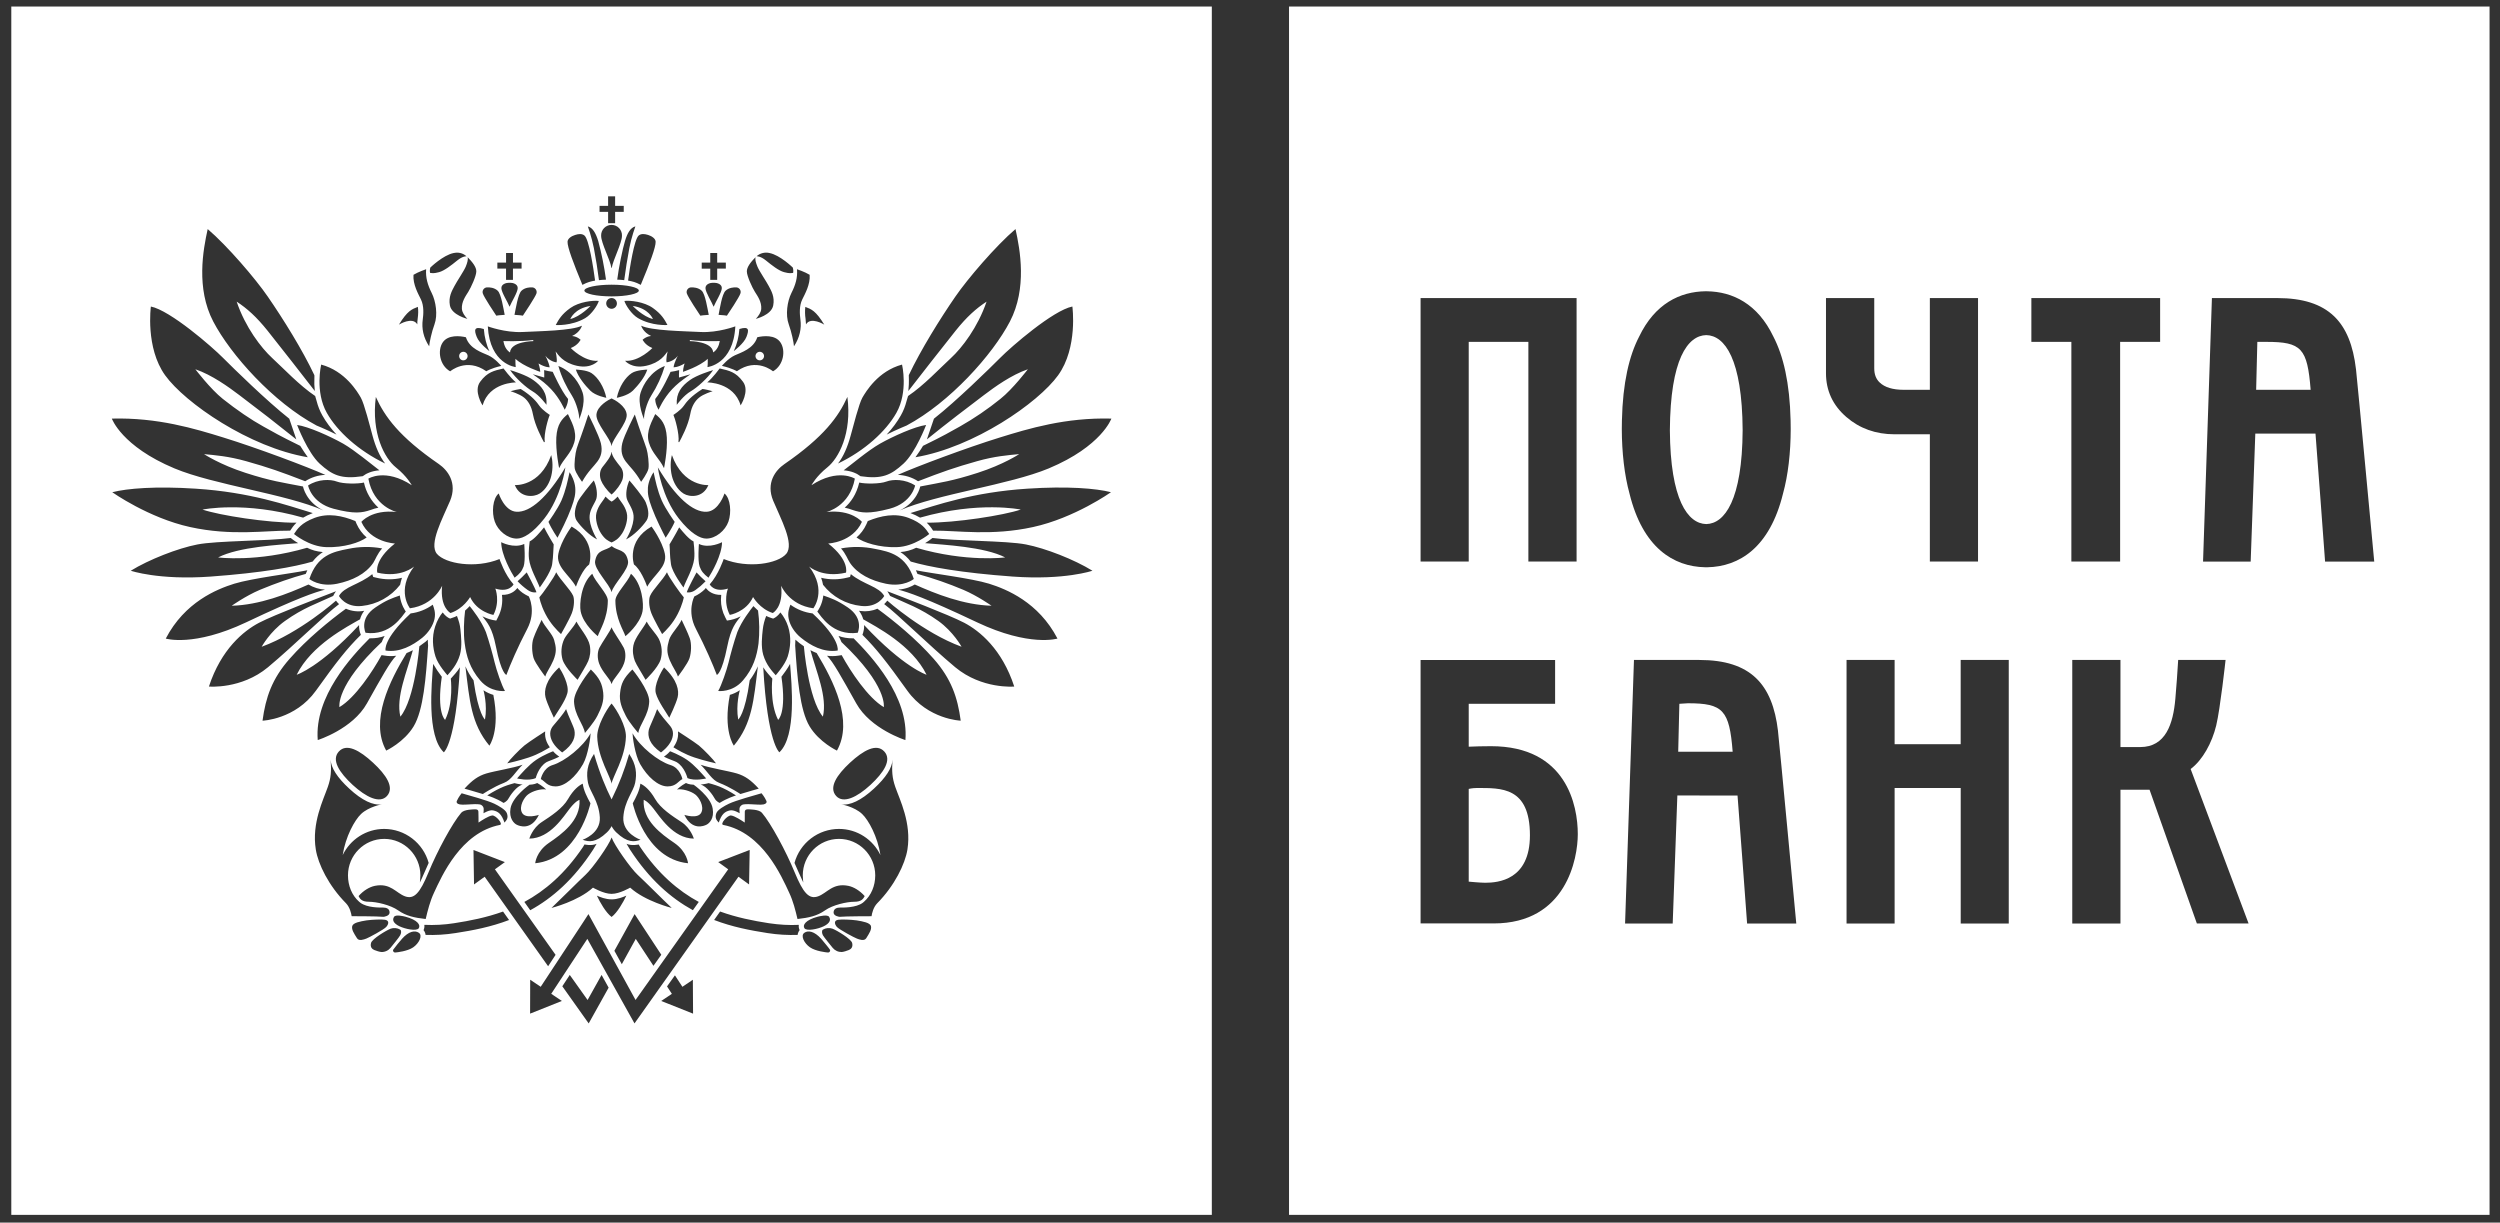
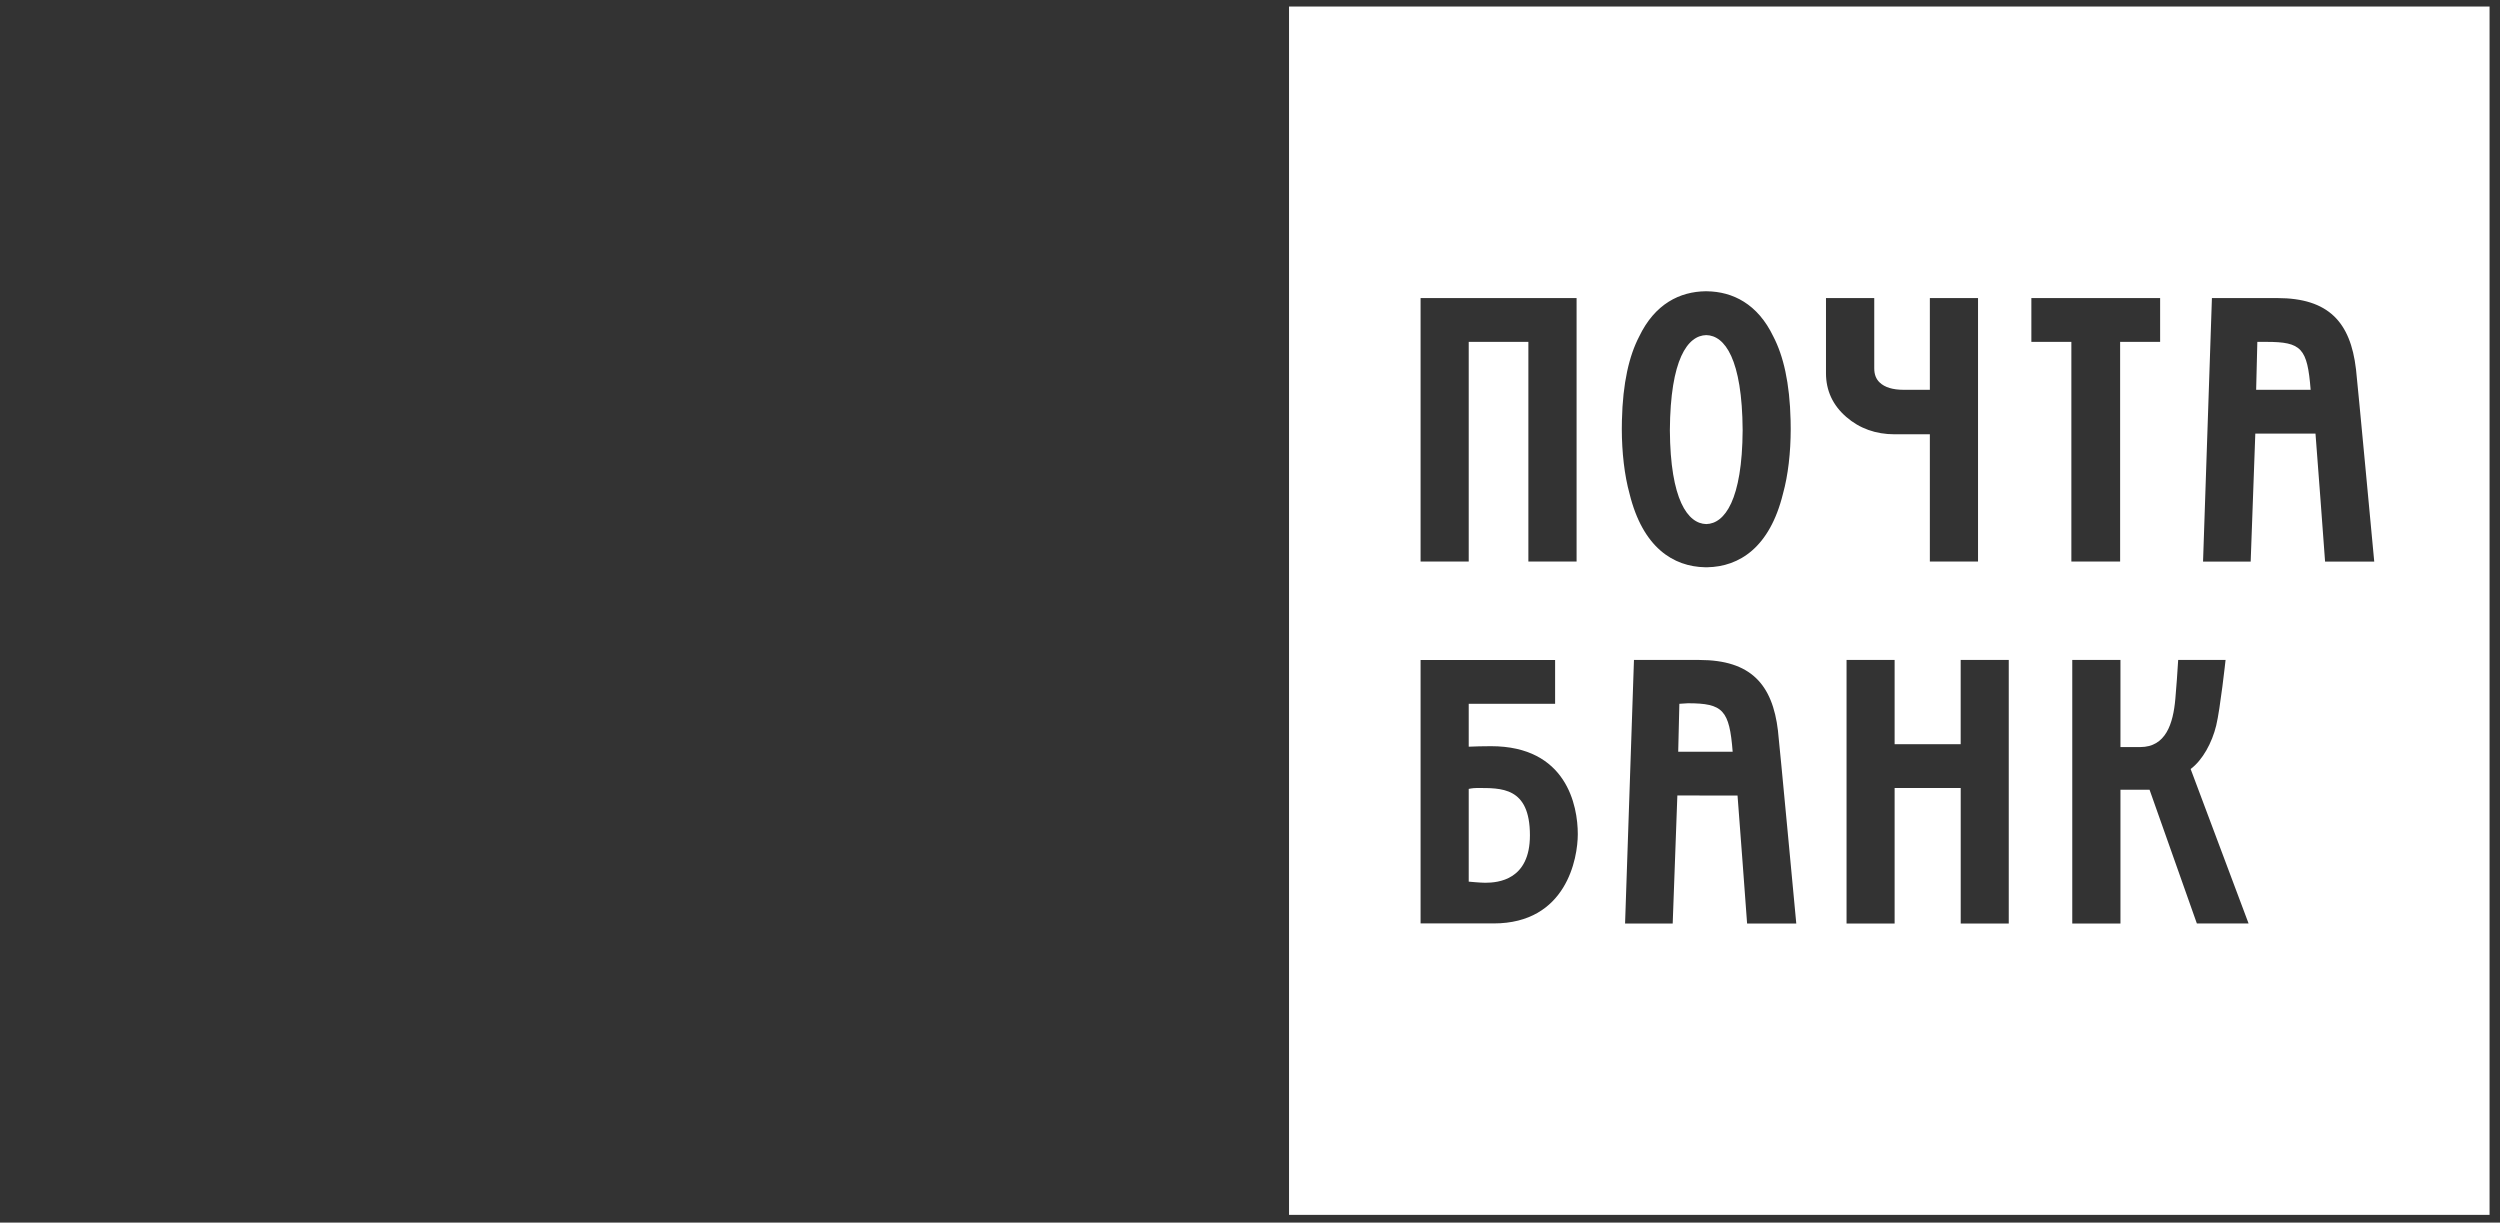
<svg xmlns="http://www.w3.org/2000/svg" width="137" height="67" viewBox="0 0 137 67" fill="none">
  <rect x="0" y="0" width="137" height="67" fill="#333333" stroke="none" />
-   <path fill-rule="evenodd" clip-rule="evenodd" d="M0.619 66.573H66.408V0.357H0.619V66.573ZM20.596 21.752C21.082 22.831 21.877 23.938 24.052 25.433C24.534 25.768 25.071 26.463 24.666 27.442C24.253 28.419 23.488 29.808 23.943 30.351C24.404 30.891 26.043 31.174 27.374 30.636C27.374 30.636 27.653 31.482 28.143 32.024C28.143 32.024 27.912 32.491 27.145 32.255C27.145 32.255 27.424 32.95 27.039 33.698C27.039 33.698 26.146 33.544 25.763 32.718C25.763 32.718 25.402 33.361 24.687 33.593C24.687 33.593 24.099 33.288 24.229 32.098C24.229 32.098 23.792 33.157 22.465 33.334C22.465 33.334 21.695 32.358 22.692 31.045C22.692 31.045 21.976 31.689 20.676 31.38C20.676 31.38 20.468 30.711 21.643 29.784C21.643 29.784 20.313 29.732 19.803 28.599C19.803 28.599 20.365 27.903 21.745 28.059C21.745 28.059 20.468 27.774 20.186 26.23C20.186 26.23 21.106 25.638 22.565 26.59C22.565 26.59 22.306 26.102 21.695 25.614C21.082 25.122 20.338 23.759 20.596 21.752ZM25.95 37.281C25.77 37.045 25.62 36.787 25.504 36.514C25.733 38.387 25.813 39.649 26.818 40.862C26.818 40.862 27.424 40.051 27.035 38.08C26.842 38.024 26.66 37.938 26.494 37.825C26.494 37.825 26.722 38.626 26.577 39.43C26.577 39.43 26.218 39.167 25.95 37.281ZM24.211 37.087C24.037 36.863 23.879 36.627 23.738 36.381C23.655 37.469 23.369 40.33 24.322 41.227C24.322 41.227 24.976 40.746 25.203 36.57C25.066 36.804 24.824 37.053 24.704 37.189C24.704 37.189 24.864 38.514 24.392 39.449C24.392 39.449 23.92 39.088 24.211 37.087ZM21.94 39.274C22.738 38.309 22.98 35.417 22.98 35.417C23.092 35.341 23.201 35.261 23.316 35.17C23.356 35.132 23.403 35.096 23.445 35.054C23.445 35.158 23.449 35.269 23.46 35.378C23.344 37.119 23.208 38.911 22.668 39.804C22.139 40.68 21.164 41.133 21.164 41.133C20.255 39.501 21.354 37.311 22.28 35.788C22.392 35.745 22.507 35.691 22.625 35.631C22.302 36.803 21.684 38.198 21.94 39.273V39.274ZM19.677 34.254C19.671 34.438 19.704 34.62 19.775 34.79C19.01 35.544 18.445 36.266 17.313 37.848C16.18 39.43 14.386 39.494 14.386 39.494C14.56 38.212 14.905 37.199 15.867 36.107C16.826 35.015 18.054 34.016 18.956 33.357C19.271 33.496 19.622 33.536 19.96 33.471C19.853 33.61 19.774 33.769 19.729 33.938C19.044 34.332 17.062 35.344 16.258 36.977C16.258 36.977 17.513 36.578 19.677 34.254ZM18.257 32.659L18.33 32.523C18.359 32.478 18.381 32.438 18.412 32.4C17.673 32.687 15.047 33.685 14.198 34.127C13.348 34.573 12.117 35.578 11.449 37.623C11.449 37.623 13.221 37.782 14.684 36.566C16.148 35.343 17.853 33.645 18.581 33.106C18.518 33.048 18.462 32.985 18.412 32.916C18.412 32.916 16.431 34.679 14.339 35.443C14.339 35.443 14.785 34.623 15.614 34.031C16.621 33.311 17.375 33.069 18.257 32.659ZM16.753 31.451C16.782 31.38 16.811 31.313 16.842 31.251C15.974 31.427 13.81 31.689 12.84 31.986C11.873 32.288 10.123 32.998 9.084 34.994C9.084 34.994 10.609 35.466 13.485 34.106C16.361 32.742 17.264 32.458 17.812 32.312C17.491 32.293 17.18 32.197 16.904 32.031C15.757 32.547 14.223 33.154 12.699 33.195C12.699 33.195 13.448 32.661 14.239 32.324C15.094 31.967 16.036 31.638 16.753 31.451ZM16.827 30.017C17.108 30.15 17.324 30.216 17.692 30.254C17.491 30.386 17.302 30.551 17.132 30.774C16.118 31.069 14.388 31.389 11.536 31.597C8.688 31.801 7.166 31.276 7.166 31.276C8.159 30.665 9.744 30.044 10.815 29.837C11.887 29.627 14.699 29.651 15.932 29.482C15.946 29.496 16.095 29.618 16.339 29.765C15.301 29.859 13.091 29.962 11.953 30.547C11.953 30.547 14.055 30.827 16.827 30.017ZM16.612 28.367C16.757 28.282 16.929 28.196 17.142 28.117C15.698 27.678 13.718 26.974 10.734 26.78C8.547 26.635 6.97 26.762 6.152 26.974C6.152 26.974 8.146 28.386 10.42 28.883C12.699 29.383 14.548 29.068 15.9 29.08C15.987 28.946 16.09 28.794 16.248 28.644C14.666 28.654 12.037 28.242 11.097 27.925C11.097 27.925 13.39 27.445 16.612 28.367ZM16.605 26.659C16.612 26.701 16.782 27.519 17.725 27.972C15.698 27.079 11.707 26.566 9.56 25.668C6.66 24.454 6.129 22.939 6.129 22.939C8.64 22.873 10.669 23.489 12.234 23.973C14.065 24.537 16.854 25.586 17.83 26.024C17.436 26.038 17.055 26.158 16.725 26.372C15.363 25.846 14.728 25.622 13.492 25.274C12.513 24.999 11.792 24.945 11.181 24.886C11.181 24.886 12.041 25.457 13.456 25.913C14.859 26.365 15.466 26.439 16.604 26.659H16.605ZM16.452 24.433C16.533 24.577 16.773 24.922 16.868 25.058C13.663 24.518 10.139 22.079 9.05 20.567C7.96 19.053 8.268 16.798 8.268 16.798C9.325 17.01 11.622 19.004 12.217 19.606C12.813 20.203 14.608 21.964 15.852 22.945L16.239 24.08C15.213 23.258 14.174 22.45 13.123 21.658C12.516 21.198 11.609 20.544 10.705 20.235C10.705 20.235 11.537 21.325 12.208 21.858C12.983 22.474 13.771 23.008 14.418 23.365C14.993 23.684 15.288 23.864 16.452 24.433ZM25.488 33.459C25.577 33.382 25.66 33.3 25.739 33.214C25.888 33.4 26.384 34.022 26.629 34.642C26.811 35.171 27.009 35.892 27.107 36.304C27.205 36.714 27.494 37.573 27.673 37.867C27.673 37.867 26.891 37.965 26.314 37.285C25.746 36.619 25.555 35.948 25.466 35.261C25.391 34.722 25.419 33.974 25.488 33.461V33.459ZM24.259 33.562C24.404 33.757 24.543 33.837 24.556 33.846L24.664 33.9L24.771 33.862C24.871 33.832 24.958 33.796 25.042 33.754C25.157 34.072 25.204 34.225 25.231 34.494C25.266 34.853 25.335 35.42 25.204 35.881C25.042 36.444 24.704 36.789 24.52 37.004C24.52 37.004 24.009 36.438 23.863 35.973C23.712 35.484 23.657 34.916 23.846 34.333C23.948 34.017 24.111 33.728 24.259 33.562ZM22.5 33.616C22.939 33.562 23.358 33.398 23.715 33.137C23.782 33.322 23.885 33.571 23.81 33.924C23.73 34.277 23.487 34.667 23.14 34.95C22.61 35.372 21.908 35.771 21.129 35.65C21.129 35.65 20.951 35.06 22.5 33.617V33.616ZM21.908 32.633C21.974 33.157 22.222 33.486 22.238 33.512C22.058 33.731 21.401 34.863 20.033 34.676C20.033 34.676 19.66 33.902 20.573 33.288C21.189 32.871 21.485 32.785 21.908 32.633ZM22.029 31.663C21.562 31.776 21.075 31.773 20.609 31.655L20.451 31.617L20.401 31.463C19.698 32.04 18.861 32.138 18.575 32.661C18.575 32.661 18.926 33.312 19.839 33.206C20.247 33.163 20.642 33.039 21.001 32.84C21.359 32.641 21.674 32.371 21.926 32.047C21.945 31.956 21.986 31.782 22.027 31.664L22.029 31.663ZM20.451 30.851C20.578 30.657 20.667 30.357 20.942 30.053C20.327 29.94 19.696 29.948 19.084 30.078C18.243 30.235 17.384 30.435 16.954 31.727C16.954 31.727 17.492 32.189 18.475 31.989C19.31 31.815 20.034 31.456 20.451 30.851ZM20.091 29.453C19.858 29.25 19.671 28.998 19.544 28.716L19.476 28.555C18.746 28.256 17.986 28.103 17.238 28.38C16.494 28.663 16.299 28.983 16.111 29.264C16.111 29.264 16.937 29.959 17.884 29.983C18.832 30.015 19.709 29.737 20.091 29.454V29.453ZM20.312 27.945C20.437 27.897 20.578 27.852 20.736 27.82C20.335 27.455 20.058 26.974 19.944 26.444C19.605 26.523 18.81 26.523 18.459 26.39C18.108 26.255 17.419 26.248 16.883 26.605C16.883 26.605 17.061 27.554 18.275 27.878C19.423 28.181 19.845 28.103 20.312 27.945ZM19.875 26.096L20.034 25.992C20.057 25.978 20.328 25.81 20.792 25.773C20.401 25.481 19.466 24.693 18.81 24.314C18.087 23.908 16.89 23.37 16.282 23.289C16.282 23.289 16.854 24.795 17.515 25.406C18.208 26.038 18.691 26.271 19.874 26.096H19.875ZM21.106 25.401C20.811 25.021 20.582 24.495 20.414 23.874C20.276 23.37 19.961 22.117 19.774 21.793C19.588 21.467 18.915 20.333 17.6 19.979C17.6 19.979 17.25 21.461 17.912 22.629C18.481 23.639 19.651 24.703 21.106 25.401ZM28.401 32.281C28.563 32.448 28.688 32.538 28.982 32.686C28.982 32.686 29.401 33.492 28.892 34.466C28.382 35.439 27.955 36.43 27.751 36.985C27.751 36.985 27.477 36.943 27.174 35.42C26.969 34.388 26.709 34.129 26.437 33.775C26.734 33.925 26.973 33.969 26.993 33.974L27.196 34.008L27.288 33.827C27.485 33.45 27.561 33.021 27.507 32.599C27.981 32.611 28.232 32.371 28.33 32.25C28.337 32.236 28.346 32.23 28.35 32.218L28.401 32.281ZM17.23 20.598C17.224 20.753 17.222 20.909 17.225 21.064L17.252 21.428C16.474 20.43 15.547 19.229 14.661 18.12C14.052 17.361 13.538 16.901 12.969 16.53C13.445 17.937 14.31 19.06 14.918 19.622C15.525 20.18 16.412 21.125 17.271 21.701L17.354 21.987C17.421 22.248 17.523 22.517 17.667 22.769C17.866 23.125 18.13 23.476 18.442 23.815C18.192 23.69 17.906 23.555 17.616 23.432L17.35 23.32C14.982 22.057 12.638 19.44 11.686 17.619C10.733 15.798 11.132 13.684 11.382 12.553C12.456 13.47 14.002 15.274 14.676 16.257C15.507 17.46 16.571 19.166 17.226 20.556L17.23 20.598ZM50.419 28.366C50.251 28.267 50.075 28.183 49.892 28.116C51.333 27.677 53.316 26.973 56.298 26.779C58.486 26.634 60.066 26.761 60.882 26.973C60.882 26.973 58.891 28.385 56.612 28.882C54.335 29.382 52.486 29.067 51.134 29.079C51.036 28.92 50.918 28.774 50.785 28.643C52.368 28.653 54.999 28.241 55.938 27.924C55.938 27.924 53.644 27.444 50.42 28.366H50.419ZM50.428 26.659C50.42 26.7 50.25 27.518 49.307 27.971C51.334 27.078 55.328 26.565 57.472 25.668C60.374 24.453 60.904 22.939 60.904 22.939C58.393 22.872 56.364 23.488 54.8 23.972C52.969 24.536 50.179 25.585 49.201 26.023C49.57 26.037 49.968 26.145 50.309 26.372C51.671 25.845 52.305 25.622 53.544 25.273C54.519 24.998 55.24 24.944 55.852 24.885C55.852 24.885 54.994 25.457 53.577 25.912C52.172 26.364 51.566 26.439 50.428 26.659ZM50.581 24.432C50.503 24.576 50.261 24.921 50.166 25.057C53.37 24.517 56.895 22.078 57.984 20.566C59.077 19.053 58.766 16.797 58.766 16.797C57.707 17.009 55.411 19.003 54.816 19.605C54.221 20.202 52.426 21.963 51.18 22.944L50.793 24.079C51.858 23.215 53.122 22.255 53.912 21.657C54.517 21.198 55.425 20.544 56.327 20.235C56.327 20.235 55.497 21.324 54.825 21.857C54.131 22.419 53.392 22.923 52.615 23.364C52.042 23.683 51.747 23.863 50.581 24.432ZM49.803 20.598C49.807 20.742 49.811 20.898 49.804 21.064L49.777 21.428C50.554 20.43 51.485 19.229 52.371 18.12C52.979 17.361 53.495 16.901 54.064 16.53C53.582 17.937 52.722 19.06 52.111 19.622C51.504 20.18 50.623 21.125 49.762 21.701L49.677 21.987C49.61 22.248 49.509 22.517 49.364 22.769C49.163 23.125 48.903 23.476 48.589 23.815C48.839 23.69 49.124 23.555 49.414 23.432L49.68 23.32C52.048 22.057 54.395 19.44 55.344 17.619C56.293 15.798 55.902 13.684 55.649 12.553C54.574 13.47 53.027 15.274 52.352 16.257C51.523 17.46 50.461 19.166 49.803 20.556V20.598ZM20.252 34.981C19.276 35.963 17.221 38.165 17.412 40.555C17.412 40.555 19.325 39.954 20.109 38.543C20.898 37.136 21.384 36.252 21.713 35.935C21.501 35.962 21.289 35.962 21.082 35.927L20.91 35.901C20.425 36.79 19.464 38.242 18.6 38.75C18.6 38.75 18.378 37.572 20.921 35.184C20.955 35.087 21.008 34.973 21.079 34.85C20.847 34.936 20.581 34.984 20.284 34.98L20.252 34.981ZM46.437 21.751C45.951 22.831 45.153 23.938 42.986 25.432C42.498 25.767 41.963 26.462 42.371 27.441C42.778 28.419 43.548 29.807 43.085 30.351C42.628 30.891 40.99 31.173 39.658 30.635C39.658 30.635 39.379 31.481 38.893 32.023C38.893 32.023 39.121 32.49 39.891 32.255C39.891 32.255 39.61 32.95 39.992 33.697C39.992 33.697 40.888 33.544 41.268 32.718C41.268 32.718 41.628 33.361 42.346 33.593C42.346 33.593 42.937 33.287 42.806 32.097C42.806 32.097 43.239 33.156 44.572 33.334C44.572 33.334 45.34 32.357 44.339 31.045C44.339 31.045 45.056 31.689 46.361 31.38C46.361 31.38 46.565 30.71 45.386 29.784C45.386 29.784 46.72 29.731 47.233 28.598C47.233 28.598 46.668 27.902 45.288 28.058C45.288 28.058 46.565 27.773 46.846 26.229C46.846 26.229 45.926 25.637 44.469 26.589C44.469 26.589 44.724 26.102 45.336 25.613C45.951 25.122 46.695 23.758 46.437 21.751ZM41.084 37.28C41.261 37.042 41.411 36.785 41.532 36.513C41.303 38.386 41.219 39.648 40.215 40.861C40.215 40.861 39.61 40.05 39.997 38.079C40.169 38.03 40.357 37.949 40.542 37.825C40.542 37.825 40.311 38.625 40.453 39.43C40.453 39.43 40.821 39.166 41.084 37.28ZM42.823 37.086C42.944 36.933 43.177 36.61 43.296 36.38C43.379 37.469 43.663 40.329 42.71 41.226C42.71 41.226 42.057 40.745 41.826 36.569C41.966 36.803 42.208 37.052 42.324 37.188C42.324 37.188 42.168 38.513 42.64 39.449C42.64 39.449 43.113 39.087 42.823 37.086ZM45.095 39.273C44.292 38.308 44.052 35.416 44.052 35.416C43.889 35.307 43.733 35.185 43.588 35.053C43.588 35.157 43.584 35.268 43.575 35.377C43.687 37.118 43.829 38.911 44.365 39.803C44.895 40.68 45.865 41.133 45.865 41.133C46.779 39.5 45.676 37.31 44.754 35.787C44.637 35.742 44.522 35.689 44.411 35.63C44.733 36.802 45.349 38.197 45.095 39.272V39.273ZM47.353 34.253C47.362 34.439 47.325 34.594 47.301 34.67C47.289 34.71 47.275 34.75 47.261 34.789C48.02 35.544 48.589 36.266 49.72 37.847C50.853 39.43 52.647 39.493 52.647 39.493C52.476 38.211 52.129 37.199 51.168 36.106C50.208 35.014 48.983 34.016 48.079 33.356C47.791 33.483 47.474 33.526 47.162 33.483C47.132 33.482 47.102 33.477 47.073 33.47C47.192 33.631 47.265 33.79 47.305 33.938C47.988 34.331 49.976 35.344 50.776 36.977C50.776 36.977 49.52 36.577 47.353 34.253ZM48.778 32.658L48.702 32.522C48.679 32.48 48.653 32.439 48.624 32.4C49.361 32.686 51.988 33.684 52.836 34.126C53.686 34.572 54.913 35.577 55.581 37.623C55.581 37.623 53.812 37.781 52.347 36.565C50.886 35.343 49.178 33.644 48.453 33.105C48.526 33.037 48.581 32.971 48.623 32.915C48.623 32.915 50.603 34.678 52.694 35.442C52.694 35.442 52.247 34.623 51.423 34.03C50.412 33.31 49.66 33.068 48.778 32.658ZM50.277 31.45C50.252 31.382 50.223 31.315 50.191 31.25C51.058 31.426 53.226 31.689 54.195 31.985C55.159 32.287 56.911 32.998 57.949 34.993C57.949 34.993 56.426 35.465 53.546 34.105C50.669 32.741 49.772 32.458 49.222 32.311C49.658 32.279 49.968 32.131 50.13 32.03C51.277 32.546 52.813 33.153 54.335 33.194C54.335 33.194 53.582 32.661 52.795 32.324C51.975 31.978 51.135 31.686 50.277 31.45ZM50.208 30.017C49.937 30.15 49.643 30.23 49.342 30.253C49.543 30.385 49.734 30.55 49.906 30.773C50.919 31.068 52.643 31.388 55.497 31.596C58.347 31.8 59.866 31.276 59.866 31.276C58.874 30.664 57.293 30.044 56.221 29.836C55.148 29.626 52.334 29.651 51.1 29.481C50.972 29.585 50.837 29.68 50.695 29.765C51.734 29.858 53.942 29.961 55.083 30.546C55.083 30.546 52.979 30.826 50.208 30.017ZM41.541 33.459C41.453 33.38 41.368 33.298 41.286 33.214C41.141 33.4 40.647 34.022 40.404 34.642C40.219 35.171 40.022 35.892 39.926 36.304C39.825 36.714 39.533 37.573 39.356 37.867C39.356 37.867 40.138 37.965 40.716 37.285C41.285 36.619 41.475 35.948 41.567 35.261C41.629 34.662 41.62 34.057 41.541 33.461V33.459ZM42.768 33.562C42.624 33.757 42.487 33.837 42.472 33.846L42.369 33.9L42.256 33.862C42.164 33.834 42.074 33.797 41.988 33.754C41.892 33.991 41.829 34.24 41.8 34.494C41.761 34.853 41.693 35.42 41.824 35.881C41.989 36.444 42.322 36.789 42.509 37.004C42.509 37.004 43.02 36.438 43.168 35.973C43.318 35.484 43.373 34.916 43.188 34.333C43.097 34.052 42.955 33.791 42.768 33.562ZM44.532 33.616C44.092 33.562 43.673 33.397 43.315 33.137C43.25 33.322 43.145 33.571 43.224 33.924C43.298 34.277 43.542 34.667 43.895 34.95C44.418 35.372 45.123 35.771 45.903 35.65C45.903 35.65 46.082 35.06 44.532 33.617V33.616ZM45.119 32.633C45.057 33.157 44.808 33.486 44.788 33.512C44.97 33.731 45.626 34.863 47.002 34.676C47.002 34.676 47.369 33.902 46.46 33.288C45.837 32.871 45.545 32.785 45.119 32.633ZM44.999 31.663C45.467 31.776 45.956 31.773 46.423 31.655L46.582 31.617L46.626 31.463C47.332 32.04 48.168 32.138 48.456 32.661C48.456 32.661 48.104 33.312 47.192 33.206C46.784 33.163 46.389 33.039 46.029 32.84C45.67 32.641 45.355 32.371 45.103 32.047C45.079 31.917 45.044 31.789 44.999 31.664V31.663ZM46.582 30.851C46.451 30.657 46.358 30.357 46.088 30.053C46.703 29.94 47.334 29.948 47.946 30.078C48.787 30.235 49.646 30.435 50.077 31.727C50.077 31.727 49.534 32.189 48.552 31.989C47.721 31.815 46.996 31.456 46.582 30.851ZM46.938 29.453C47.15 29.267 47.344 29.029 47.485 28.716L47.554 28.555C48.286 28.256 49.047 28.103 49.788 28.38C50.536 28.663 50.73 28.983 50.922 29.264C50.922 29.264 50.096 29.959 49.145 29.983C48.197 30.015 47.319 29.737 46.938 29.454V29.453ZM46.718 27.945C46.579 27.892 46.436 27.85 46.29 27.82C46.615 27.534 46.933 27.096 47.087 26.444C47.427 26.523 48.222 26.523 48.573 26.39C48.923 26.255 49.611 26.248 50.149 26.605C50.149 26.605 49.973 27.554 48.754 27.878C47.604 28.181 47.183 28.103 46.718 27.945ZM47.154 26.096L46.996 25.992C46.974 25.978 46.701 25.81 46.233 25.773C46.629 25.481 47.558 24.693 48.222 24.314C48.943 23.908 50.138 23.37 50.751 23.289C50.751 23.289 50.178 24.795 49.513 25.406C48.823 26.038 48.34 26.271 47.154 26.096ZM45.923 25.401C46.218 25.021 46.447 24.495 46.615 23.874C46.756 23.37 47.071 22.117 47.258 21.793C47.447 21.467 48.117 20.333 49.432 19.979C49.432 19.979 49.783 21.461 49.12 22.629C48.548 23.639 47.381 24.703 45.923 25.401ZM38.633 32.281C38.464 32.45 38.266 32.587 38.048 32.686C38.048 32.686 37.627 33.492 38.138 34.466C38.644 35.439 39.073 36.43 39.281 36.985C39.281 36.985 39.553 36.943 39.855 35.42C40.062 34.388 40.322 34.129 40.591 33.775C40.295 33.925 40.059 33.969 40.038 33.974L39.836 34.008L39.742 33.827C39.586 33.528 39.505 33.195 39.508 32.858C39.508 32.766 39.513 32.679 39.523 32.6C39.05 32.611 38.797 32.371 38.703 32.25C38.692 32.236 38.684 32.23 38.679 32.218L38.633 32.281ZM46.78 34.982C47.754 35.964 49.811 38.166 49.616 40.556C49.616 40.556 47.705 39.955 46.922 38.544C46.133 37.137 45.65 36.253 45.318 35.936C45.528 35.963 45.74 35.963 45.949 35.928L46.124 35.902C46.607 36.791 47.568 38.243 48.433 38.751C48.433 38.751 48.652 37.573 46.112 35.185C46.068 35.07 46.014 34.958 45.952 34.851C46.183 34.937 46.45 34.985 46.745 34.981L46.78 34.982ZM32.024 15.923C32.024 15.747 32.693 15.601 33.516 15.601C34.342 15.601 35.008 15.747 35.008 15.923C35.008 16.098 34.34 16.242 33.516 16.242C32.692 16.242 32.024 16.097 32.024 15.923ZM33.807 16.627C33.807 16.666 33.8 16.704 33.785 16.739C33.771 16.775 33.75 16.808 33.723 16.835C33.696 16.862 33.663 16.884 33.628 16.899C33.592 16.914 33.554 16.922 33.516 16.922C33.438 16.922 33.363 16.89 33.307 16.835C33.252 16.78 33.221 16.705 33.22 16.627C33.22 16.464 33.354 16.333 33.516 16.333C33.679 16.333 33.806 16.464 33.806 16.627H33.807ZM31.915 15.61C31.422 14.42 31.089 13.539 31.101 13.245C31.11 13.069 31.32 12.936 31.52 12.875C31.715 12.812 31.891 12.8 32.023 12.902C32.282 13.102 32.52 14.71 32.611 15.377C32.361 15.425 32.209 15.457 31.916 15.61H31.915ZM32.824 15.353C32.948 15.336 33.078 15.33 33.209 15.325C33.112 14.61 32.97 13.901 32.782 13.204C32.652 12.784 32.488 12.482 32.213 12.406C32.213 12.406 32.425 12.991 32.544 13.595C32.66 14.2 32.748 14.777 32.823 15.353H32.824ZM31.252 17.484C31.799 17.355 32.361 16.766 32.361 16.766C31.476 16.894 31.252 17.484 31.252 17.484ZM32.073 17.432C31.308 17.878 30.454 17.811 30.454 17.811C30.62 17.506 30.775 17.223 31.252 16.881C31.73 16.537 32.509 16.451 32.815 16.493C32.747 16.722 32.435 17.216 32.073 17.431V17.432ZM29.222 18.694V18.633C28.472 18.729 27.588 18.69 27.588 18.69C27.633 18.97 27.749 19.183 27.947 19.314C27.995 18.7 29.222 18.694 29.222 18.694ZM26.732 17.885C26.732 17.885 27.681 18.239 28.632 18.194C29.578 18.145 31.328 18.126 31.891 17.848C31.891 17.848 31.8 18.207 31.348 18.414C31.348 18.414 31.586 18.414 31.817 18.619C31.817 18.619 31.682 18.915 31.278 19.073C31.278 19.073 32.001 19.827 32.777 19.773C32.777 19.773 32.42 20.22 31.627 20.048C30.835 19.876 30.581 19.43 30.447 19.258C30.447 19.258 30.549 19.685 30.5 19.857C30.5 19.857 30.152 19.836 29.881 19.492C29.881 19.492 30.078 19.836 30.12 20.126C30.12 20.126 29.901 20.151 29.509 19.918C29.509 19.918 29.591 20.133 29.606 20.378C29.606 20.378 28.69 20.084 28.246 19.664C28.246 19.664 28.24 19.954 28.262 20.117C28.262 20.117 26.842 19.972 26.732 17.885ZM26.514 18.03C26.548 18.482 26.663 18.927 26.82 19.243C26.82 19.243 26.261 18.821 26.125 18.462C25.986 18.105 25.952 17.858 26.512 18.03H26.514ZM25.39 19.747C25.452 19.747 25.512 19.722 25.555 19.678C25.599 19.634 25.624 19.574 25.624 19.512C25.624 19.45 25.599 19.39 25.555 19.346C25.512 19.302 25.452 19.278 25.39 19.278C25.359 19.278 25.329 19.285 25.301 19.297C25.273 19.309 25.248 19.326 25.227 19.348C25.206 19.37 25.189 19.396 25.178 19.424C25.167 19.453 25.162 19.483 25.162 19.513C25.162 19.644 25.265 19.748 25.39 19.748V19.747ZM26.76 19.472C27.134 19.644 27.468 20.051 27.468 20.051C26.901 20.182 26.65 20.345 26.65 20.345C25.563 19.575 24.669 20.349 24.669 20.349C24.081 20.017 23.968 19.198 24.261 18.765C24.555 18.329 25.218 18.407 25.532 18.482C25.731 19.116 26.423 19.319 26.759 19.472H26.76ZM27.592 20.192C27.592 20.192 27.986 20.723 28.276 20.956C28.276 20.956 26.814 20.943 26.445 22.216C26.445 22.216 25.94 21.435 26.309 20.927C26.708 20.381 27.073 20.314 27.592 20.192ZM29.194 20.508C29.194 20.508 29.666 20.647 29.824 20.689C29.824 20.689 29.829 20.414 29.82 20.281C29.962 20.316 30.138 20.362 30.29 20.377C30.29 20.377 30.76 21.435 31.129 21.862C31.129 21.862 31.15 22.096 30.945 22.453C30.945 22.453 30.677 21.828 30.198 21.326C29.928 21.045 29.755 20.901 29.194 20.508ZM27.953 20.281C28.106 20.323 28.86 20.56 29.222 20.826C29.68 21.154 29.995 21.532 29.945 22.184C29.945 22.184 29.577 21.667 29.169 21.435C28.847 21.249 28.262 20.735 27.953 20.281ZM27.964 15.495C28.102 15.495 28.371 15.561 28.371 15.786C28.371 16.015 28.024 16.559 27.929 16.801H27.92C27.828 16.559 27.475 16.015 27.475 15.786C27.475 15.562 27.748 15.496 27.887 15.496H27.963L27.964 15.495ZM27.657 17.253C27.592 16.936 27.467 16.113 27.274 15.932C27.09 15.757 26.817 15.74 26.683 15.748C26.644 15.751 26.607 15.762 26.573 15.782C26.54 15.801 26.511 15.828 26.489 15.86C26.468 15.892 26.454 15.929 26.448 15.967C26.443 16.006 26.446 16.045 26.458 16.081C26.512 16.271 27.117 17.183 27.196 17.298C27.337 17.273 27.31 17.282 27.657 17.253ZM28.194 17.253C28.261 16.936 28.384 16.113 28.578 15.932C28.761 15.757 29.035 15.74 29.169 15.748C29.208 15.751 29.246 15.762 29.279 15.781C29.313 15.801 29.342 15.828 29.364 15.86C29.386 15.892 29.4 15.928 29.406 15.967C29.412 16.005 29.409 16.044 29.398 16.081C29.338 16.271 28.734 17.183 28.654 17.298C28.515 17.273 28.542 17.282 28.194 17.253ZM28.583 14.389H28.111V13.865H27.732V14.39H27.255V14.72H27.731V15.335H28.11V14.721H28.583V14.389ZM22.868 17.776C22.868 17.672 22.872 17.571 22.888 17.472C22.924 17.215 22.927 16.998 22.899 16.816C22.559 16.948 22.33 17.03 21.861 17.79C21.861 17.79 22.608 17.328 22.868 17.776ZM23.519 18.978C23.529 18.79 23.653 18.193 23.809 17.777C23.999 17.258 23.887 16.511 23.657 16.056C23.436 15.618 23.316 15.208 23.352 14.753C23.352 14.753 22.915 14.902 22.659 15.059C22.619 15.586 22.924 16.113 23.069 16.412C23.241 16.766 23.205 17.227 23.167 17.51C23.1 17.99 23.198 18.499 23.519 18.978ZM23.568 14.954C23.548 14.857 23.553 14.757 23.582 14.662C23.582 14.662 24.279 13.981 24.863 13.865C25.232 13.787 25.457 13.953 25.569 14.044C25.569 14.044 25.365 14.021 25.052 14.278C24.74 14.531 24.351 14.837 24.061 14.914C23.77 14.992 23.709 14.97 23.568 14.954ZM25.627 14.095C25.886 14.358 26.109 14.637 26.102 14.878C26.099 15.128 25.81 15.757 25.66 15.995C25.509 16.233 25.287 16.547 25.311 16.927C25.326 17.117 25.456 17.311 25.612 17.473C25.612 17.473 24.761 17.27 24.655 16.741C24.566 16.267 24.766 15.938 24.904 15.675C25.03 15.428 25.422 14.854 25.522 14.615C25.611 14.397 25.66 14.217 25.627 14.096V14.095ZM30.599 20.055C30.766 20.663 31.056 21.232 31.342 21.678C31.599 22.088 31.762 22.749 31.738 22.973C31.738 22.973 32.122 22.119 31.928 21.517C31.772 21.048 31.36 20.348 30.599 20.055ZM31.556 20.254C31.556 20.254 32.141 20.266 32.414 20.446C32.764 20.678 33.097 21.189 33.227 21.799C33.227 21.799 32.636 21.695 32.346 21.404C32.053 21.11 31.694 20.672 31.556 20.254ZM28.535 21.316C28.424 21.325 28.123 21.394 27.977 21.439C27.977 21.439 28.474 21.585 28.723 21.792C28.936 21.968 29.119 22.239 29.203 22.696C29.324 23.336 29.696 24.024 29.808 24.231L29.853 24.223C29.786 23.782 30.056 22.869 30.13 22.737C30.13 22.737 29.734 22.489 29.552 22.23C29.418 22.04 29.186 21.723 28.537 21.317L28.535 21.316ZM31.122 22.69C31.266 23.024 31.652 23.62 31.472 24.241C31.293 24.861 30.888 25.128 30.64 25.656C30.64 25.656 30.446 24.704 30.486 23.971C30.531 23.238 30.797 22.955 31.122 22.69ZM32.243 22.714C32.243 22.714 32.823 23.847 32.928 24.29C33.029 24.73 32.935 25.023 32.736 25.292C32.543 25.557 32.207 25.845 31.898 26.404C31.898 26.404 31.54 25.927 31.497 25.678C31.456 25.43 31.523 24.835 31.601 24.587C31.677 24.334 31.983 23.532 32.243 22.714ZM32.54 26.329C32.414 26.469 31.736 27.289 31.645 27.528C31.553 27.765 31.396 28.219 31.605 28.535C31.817 28.85 32.302 29.349 32.721 29.561C32.721 29.561 32.263 28.843 32.312 28.252C32.339 27.874 32.63 27.538 32.686 27.307C32.742 27.079 32.706 26.69 32.54 26.329ZM31.212 25.877C31.317 26.022 31.497 26.376 31.523 26.72C31.549 27.058 31.493 27.33 31.309 27.827C31.079 28.454 30.717 29.152 30.55 29.468C30.55 29.468 30.232 29.008 30.055 28.598C30.055 28.598 30.553 27.911 30.767 27.426C31.012 26.855 31.113 26.327 31.212 25.877ZM30.983 25.613C30.983 25.613 30.766 27.225 29.824 28.422C29.186 29.232 28.668 29.515 28.323 29.515C27.807 29.515 27.285 29.08 27.113 28.582C26.937 28.088 26.995 27.316 27.33 27.042C27.33 27.042 27.638 28.01 28.302 28.044C29.053 28.088 30.016 27.241 30.983 25.611M30.208 24.939C30.286 25.227 30.312 25.669 30.208 26.086C30.13 26.404 29.939 26.816 29.57 27.049C29.252 27.25 28.496 27.297 28.213 26.582C28.213 26.582 29.585 26.686 30.208 24.939ZM32.454 31.44C32.641 31.925 33.311 32.538 33.309 32.917C33.298 33.918 32.861 34.532 32.758 34.862C32.758 34.862 31.96 34.226 31.819 33.496C31.746 33.121 31.83 31.995 32.455 31.44H32.454ZM31.561 32.149C31.652 31.888 31.948 31.178 32.286 30.933C32.286 30.933 32.72 29.647 31.324 28.854C31.324 28.854 30.749 29.62 30.599 30.341C30.446 31.067 31.205 31.499 31.561 32.149ZM29.814 28.899C29.591 29.175 29.272 29.551 29.026 29.669C29.026 29.669 28.942 30.243 28.988 30.626C29.063 31.193 29.421 31.771 29.578 32.194C29.578 32.194 30.188 31.392 30.258 30.921C30.328 30.447 30.319 30.06 30.342 29.832C30.342 29.832 30.002 29.277 29.814 28.899ZM28.201 31.658C28.029 31.39 27.473 30.419 27.465 29.711C27.465 29.711 28.152 30.079 28.729 29.808C28.729 29.808 28.803 30.73 28.695 31.041C28.601 31.293 28.483 31.444 28.201 31.658ZM28.362 31.854C28.474 31.754 28.748 31.5 28.864 31.367C28.864 31.367 29.32 32.209 29.398 32.455C29.398 32.455 29.169 32.516 28.917 32.332C28.717 32.191 28.531 32.03 28.362 31.852V31.854ZM30.478 31.359C30.424 31.571 29.685 32.605 29.557 32.732C29.557 32.732 29.612 33.105 29.888 33.644C30.16 34.179 30.541 34.558 30.744 34.748C30.744 34.748 31.203 33.947 31.338 33.598C31.488 33.194 31.471 32.798 31.408 32.649C31.252 32.3 30.716 31.796 30.478 31.359ZM31.589 34.061C31.752 34.393 32.244 34.938 32.321 35.37C32.382 35.707 32.329 35.984 32.236 36.222C32.143 36.45 31.85 36.906 31.652 37.253C31.652 37.253 30.977 36.611 30.83 36.155C30.721 35.777 30.754 35.372 30.921 35.017C31.082 34.711 31.435 34.379 31.589 34.062V34.061ZM29.68 33.969C29.853 34.355 30.272 34.736 30.367 35.072C30.478 35.471 30.515 35.721 30.324 36.185C30.154 36.589 29.949 36.827 29.881 37.075C29.881 37.075 29.334 36.36 29.241 36.063C29.151 35.767 29.121 35.278 29.235 34.97C29.344 34.655 29.544 34.253 29.681 33.969H29.68ZM32.378 36.687C32.378 36.687 31.433 37.834 31.456 38.442C31.485 39.197 31.984 39.703 32.053 40.167C32.053 40.167 32.546 39.605 32.736 39.226C32.948 38.802 33.108 38.442 33.056 37.96C32.996 37.477 32.871 37.17 32.378 36.687ZM30.64 36.575C30.79 36.794 31.209 37.544 31.091 37.987C30.973 38.436 30.508 39.063 30.351 39.331C30.351 39.331 29.979 38.561 29.893 38.207C29.811 37.858 29.888 37.281 30.64 36.575ZM33.524 14.681C33.589 14.25 34.084 13.324 34.084 12.921C34.088 12.844 34.075 12.767 34.048 12.695C34.021 12.622 33.98 12.556 33.926 12.501C33.873 12.445 33.809 12.4 33.738 12.37C33.667 12.34 33.59 12.324 33.513 12.324C33.436 12.324 33.36 12.34 33.289 12.37C33.218 12.4 33.154 12.445 33.1 12.501C33.047 12.556 33.006 12.622 32.978 12.695C32.951 12.767 32.939 12.844 32.942 12.921C32.942 13.324 33.444 14.25 33.505 14.681H33.524ZM35.114 15.61C35.612 14.419 35.941 13.538 35.929 13.245C35.921 13.068 35.71 12.935 35.515 12.874C35.314 12.812 35.137 12.799 35.007 12.901C34.751 13.101 34.507 14.709 34.419 15.376C34.673 15.424 34.824 15.457 35.114 15.61ZM34.207 15.352C34.082 15.335 33.953 15.329 33.824 15.324C33.902 14.685 34.121 13.621 34.251 13.203C34.378 12.783 34.541 12.481 34.819 12.405C34.819 12.405 34.604 12.99 34.488 13.594C34.378 14.177 34.284 14.763 34.207 15.352ZM34.673 16.765C34.673 16.765 35.23 17.354 35.781 17.483C35.781 17.483 35.555 16.892 34.673 16.765ZM34.216 16.492C34.524 16.45 35.302 16.536 35.781 16.88C36.259 17.222 36.413 17.505 36.577 17.81C36.577 17.81 35.722 17.877 34.959 17.431C34.598 17.215 34.286 16.721 34.216 16.492ZM39.083 19.312C39.283 19.182 39.395 18.969 39.445 18.688C39.445 18.688 38.558 18.728 37.804 18.632V18.693C37.804 18.693 39.036 18.7 39.083 19.312ZM38.77 20.116C38.792 19.952 38.784 19.663 38.784 19.663C38.339 20.083 37.426 20.377 37.426 20.377C37.439 20.132 37.517 19.917 37.517 19.917C37.13 20.15 36.912 20.125 36.912 20.125C36.952 19.835 37.151 19.491 37.151 19.491C37.001 19.69 36.777 19.822 36.529 19.856C36.481 19.684 36.585 19.257 36.585 19.257C36.45 19.429 36.198 19.875 35.402 20.047C34.608 20.22 34.255 19.772 34.255 19.772C35.028 19.826 35.75 19.072 35.75 19.072C35.349 18.915 35.214 18.618 35.214 18.618C35.448 18.413 35.684 18.413 35.684 18.413C35.23 18.206 35.137 17.848 35.137 17.848C35.705 18.125 37.451 18.145 38.402 18.194C39.351 18.239 40.296 17.884 40.296 17.884C40.189 19.971 38.769 20.116 38.769 20.116H38.77ZM40.519 18.029C40.491 18.449 40.386 18.86 40.211 19.242C40.211 19.242 40.772 18.82 40.906 18.461C41.042 18.104 41.077 17.857 40.518 18.029H40.519ZM41.87 19.512C41.87 19.45 41.845 19.391 41.801 19.347C41.757 19.303 41.697 19.278 41.635 19.278C41.573 19.278 41.514 19.303 41.47 19.347C41.426 19.39 41.401 19.45 41.401 19.512C41.401 19.575 41.426 19.634 41.47 19.678C41.514 19.722 41.573 19.747 41.635 19.747C41.698 19.747 41.757 19.722 41.801 19.678C41.845 19.634 41.87 19.575 41.87 19.512ZM41.499 18.481C41.814 18.405 42.476 18.329 42.768 18.763C43.065 19.197 42.949 20.016 42.361 20.348C42.361 20.348 41.465 19.573 40.381 20.344C40.381 20.344 40.127 20.181 39.561 20.05C39.561 20.05 39.895 19.643 40.272 19.471C40.605 19.318 41.301 19.114 41.499 18.481ZM39.439 20.191C39.439 20.191 39.046 20.722 38.756 20.955C38.756 20.955 40.217 20.942 40.586 22.215C40.586 22.215 41.092 21.434 40.72 20.926C40.324 20.38 39.959 20.312 39.439 20.191ZM37.839 20.509C37.839 20.509 37.367 20.648 37.209 20.689C37.209 20.689 37.201 20.415 37.217 20.282C37.074 20.317 36.899 20.363 36.746 20.378C36.746 20.378 36.273 21.436 35.907 21.862C35.907 21.862 35.884 22.097 36.09 22.454C36.09 22.454 36.356 21.829 36.833 21.327C37.105 21.046 37.277 20.901 37.839 20.509ZM39.079 20.282C38.931 20.323 38.175 20.561 37.809 20.827C37.353 21.155 37.04 21.533 37.088 22.185C37.088 22.185 37.458 21.668 37.864 21.436C38.189 21.25 38.773 20.736 39.079 20.282ZM39.069 15.495C38.931 15.495 38.66 15.562 38.66 15.787C38.66 16.015 39.011 16.56 39.103 16.802H39.112C39.205 16.56 39.556 16.015 39.556 15.787C39.556 15.563 39.286 15.496 39.146 15.496H39.069V15.495ZM39.378 17.254C39.442 16.937 39.564 16.114 39.761 15.933C39.945 15.758 40.218 15.741 40.354 15.749C40.393 15.751 40.431 15.762 40.464 15.782C40.498 15.801 40.526 15.828 40.548 15.861C40.569 15.893 40.583 15.93 40.587 15.968C40.592 16.007 40.588 16.046 40.575 16.082C40.522 16.272 39.916 17.184 39.834 17.299C39.695 17.274 39.723 17.283 39.378 17.254ZM38.84 17.254C38.773 16.937 38.65 16.114 38.455 15.933C38.27 15.758 37.996 15.741 37.861 15.749C37.823 15.752 37.785 15.764 37.752 15.783C37.719 15.803 37.691 15.83 37.669 15.862C37.648 15.894 37.634 15.93 37.629 15.969C37.623 16.007 37.627 16.046 37.639 16.082C37.694 16.272 38.297 17.184 38.379 17.299C38.52 17.274 38.49 17.283 38.84 17.254ZM38.454 14.389H38.922V13.866H39.302V14.39H39.776V14.721H39.302V15.336H38.922V14.722H38.454V14.389ZM32.855 11.283H33.324V10.759H33.709V11.283H34.181V11.611H33.709V12.23H33.324V11.611H32.855V11.283ZM44.169 17.777C44.165 17.675 44.157 17.574 44.145 17.473C44.111 17.256 44.107 17.035 44.132 16.817C44.474 16.948 44.702 17.031 45.171 17.791C45.171 17.791 44.426 17.329 44.169 17.777ZM43.51 18.978C43.499 18.79 43.378 18.193 43.225 17.777C43.033 17.258 43.142 16.511 43.37 16.056C43.593 15.618 43.716 15.208 43.675 14.754C43.675 14.754 44.116 14.902 44.369 15.059C44.412 15.586 44.108 16.113 43.963 16.412C43.789 16.766 43.824 17.227 43.863 17.51C43.93 17.99 43.827 18.499 43.51 18.978ZM43.464 14.954C43.48 14.857 43.474 14.757 43.445 14.662C43.445 14.662 42.753 13.981 42.167 13.865C42.044 13.836 41.914 13.837 41.791 13.868C41.668 13.899 41.554 13.959 41.459 14.044C41.459 14.044 41.666 14.021 41.978 14.278C42.289 14.531 42.675 14.837 42.969 14.914C43.261 14.992 43.326 14.97 43.464 14.954ZM41.402 14.095C41.143 14.358 40.922 14.637 40.927 14.879C40.931 15.129 41.219 15.757 41.37 15.995C41.522 16.233 41.743 16.547 41.716 16.927C41.703 17.117 41.571 17.311 41.42 17.473C41.42 17.473 42.27 17.27 42.372 16.741C42.465 16.267 42.267 15.938 42.128 15.675C42.001 15.428 41.607 14.854 41.509 14.615C41.42 14.397 41.37 14.217 41.402 14.096V14.095ZM36.432 20.055C36.262 20.629 36.011 21.175 35.688 21.679C35.429 22.088 35.266 22.749 35.296 22.973C35.296 22.973 34.908 22.119 35.106 21.517C35.256 21.048 35.667 20.348 36.432 20.055ZM35.471 20.255C35.471 20.255 34.891 20.266 34.618 20.447C34.266 20.679 33.929 21.189 33.801 21.799C33.801 21.799 34.393 21.695 34.685 21.404C34.978 21.11 35.335 20.672 35.471 20.255ZM38.494 21.316C38.608 21.325 38.905 21.394 39.052 21.439C39.052 21.439 38.553 21.585 38.308 21.792C38.096 21.968 37.908 22.239 37.826 22.696C37.708 23.336 37.331 24.024 37.22 24.231L37.179 24.223C37.245 23.782 36.972 22.869 36.903 22.737C36.903 22.737 37.298 22.489 37.477 22.23C37.608 22.04 37.845 21.723 38.494 21.317V21.316ZM35.907 22.69C35.766 23.024 35.378 23.62 35.556 24.241C35.738 24.862 36.143 25.128 36.388 25.656C36.388 25.656 36.586 24.704 36.542 23.971C36.498 23.238 36.236 22.955 35.906 22.69H35.907ZM33.521 24.427C33.549 24.062 34.385 23.188 34.343 22.714C34.299 22.238 33.673 21.905 33.518 21.835H33.51C33.357 21.905 32.73 22.238 32.685 22.714C32.641 23.188 33.48 24.062 33.505 24.427H33.521ZM34.787 22.714C34.787 22.714 34.206 23.847 34.1 24.29C33.999 24.73 34.094 25.023 34.292 25.292C34.488 25.557 34.82 25.845 35.133 26.404C35.133 26.404 35.489 25.927 35.535 25.678C35.577 25.43 35.507 24.835 35.429 24.587C35.353 24.334 35.044 23.532 34.787 22.714ZM33.521 27.095C33.785 26.865 34.021 26.522 34.097 26.319C34.17 26.118 34.189 25.823 34.012 25.594C33.801 25.325 33.538 25.02 33.521 24.773H33.508C33.488 25.02 33.227 25.325 33.014 25.595C32.838 25.823 32.857 26.117 32.934 26.32C33.007 26.522 33.245 26.865 33.51 27.095H33.521ZM34.491 26.329C34.618 26.469 35.296 27.289 35.387 27.528C35.479 27.766 35.634 28.219 35.424 28.535C35.212 28.85 34.731 29.349 34.307 29.561C34.307 29.561 34.764 28.843 34.719 28.252C34.689 27.874 34.397 27.538 34.343 27.307C34.29 27.079 34.327 26.69 34.491 26.329ZM35.817 25.877C35.712 26.022 35.532 26.376 35.505 26.72C35.482 27.058 35.537 27.33 35.722 27.827C35.954 28.454 36.312 29.152 36.478 29.468C36.478 29.468 36.797 29.008 36.973 28.598C36.973 28.598 36.477 27.911 36.263 27.426C36.017 26.855 35.917 26.327 35.817 25.877ZM36.049 25.613C36.049 25.613 36.263 27.225 37.205 28.422C37.843 29.232 38.363 29.515 38.705 29.515C39.222 29.515 39.743 29.08 39.919 28.582C40.09 28.088 40.037 27.316 39.702 27.042C39.702 27.042 39.392 28.01 38.728 28.045C37.98 28.088 37.014 27.241 36.049 25.612M36.821 24.939C36.743 25.227 36.719 25.669 36.821 26.087C36.9 26.405 37.093 26.817 37.462 27.05C37.781 27.251 38.53 27.298 38.818 26.583C38.818 26.583 37.445 26.687 36.821 24.939ZM33.515 29.727C33.709 29.633 33.872 29.563 34.099 29.221C34.27 28.953 34.436 28.454 34.344 28.099C34.226 27.66 33.993 27.485 33.85 27.212C33.735 27.321 33.664 27.406 33.522 27.487H33.515C33.371 27.406 33.299 27.32 33.18 27.212C33.035 27.486 32.805 27.66 32.686 28.099C32.594 28.454 32.758 28.952 32.931 29.221C33.155 29.563 33.321 29.634 33.515 29.727ZM33.515 32.447C33.608 32.019 34.498 31.194 34.415 30.743C34.292 30.071 33.861 30.213 33.522 29.929H33.515C33.171 30.213 32.736 30.071 32.612 30.744C32.534 31.194 33.418 32.019 33.511 32.447H33.515ZM34.578 31.441C34.39 31.926 33.717 32.539 33.723 32.918C33.734 33.919 34.168 34.533 34.273 34.863C34.273 34.863 35.071 34.227 35.211 33.497C35.285 33.122 35.199 31.996 34.578 31.441ZM35.467 32.15C35.376 31.889 35.083 31.179 34.742 30.934C34.742 30.934 34.308 29.648 35.705 28.855C35.705 28.855 36.279 29.621 36.433 30.342C36.584 31.068 35.823 31.5 35.467 32.15ZM37.219 28.9C37.441 29.176 37.755 29.552 38.005 29.67C38.005 29.67 38.085 30.244 38.042 30.627C37.967 31.194 37.607 31.772 37.455 32.195C37.455 32.195 36.842 31.392 36.77 30.922C36.697 30.448 36.714 30.061 36.691 29.833C36.691 29.833 37.027 29.278 37.219 28.9ZM38.825 31.659C38.999 31.391 39.561 30.42 39.568 29.712C39.568 29.712 38.878 30.08 38.3 29.809C38.3 29.809 38.226 30.731 38.339 31.042C38.428 31.294 38.547 31.445 38.825 31.659ZM38.667 31.855C38.492 31.702 38.326 31.54 38.17 31.368C38.17 31.368 37.71 32.209 37.635 32.456C37.635 32.456 37.861 32.516 38.112 32.333C38.363 32.149 38.418 32.099 38.667 31.853V31.855ZM36.551 31.36C36.607 31.572 37.344 32.606 37.472 32.733C37.472 32.733 37.413 33.106 37.139 33.645C36.868 34.18 36.489 34.559 36.284 34.748C36.284 34.748 35.829 33.948 35.693 33.599C35.538 33.195 35.556 32.799 35.626 32.65C35.776 32.301 36.313 31.797 36.551 31.36ZM33.522 37.472C33.591 37.189 34.019 36.852 34.194 36.36C34.3 36.07 34.296 35.732 34.183 35.5C34.049 35.227 33.569 34.564 33.515 34.373C33.455 34.563 32.983 35.227 32.846 35.5C32.731 35.732 32.728 36.071 32.832 36.36C33.011 36.852 33.437 37.189 33.508 37.472H33.522ZM35.44 34.062C35.28 34.394 34.788 34.939 34.709 35.371C34.648 35.708 34.704 35.985 34.791 36.223C34.883 36.45 35.184 36.907 35.378 37.254C35.378 37.254 36.051 36.612 36.199 36.156C36.309 35.778 36.276 35.373 36.107 35.017C35.946 34.712 35.596 34.38 35.44 34.063V34.062ZM37.353 33.969C37.178 34.356 36.758 34.737 36.664 35.073C36.551 35.472 36.515 35.722 36.705 36.186C36.878 36.59 37.078 36.828 37.15 37.075C37.15 37.075 37.697 36.361 37.786 36.064C37.882 35.767 37.907 35.279 37.797 34.971C37.684 34.656 37.486 34.254 37.353 33.969ZM33.515 42.949C33.55 42.601 34.267 41.521 34.3 40.374C34.318 39.8 33.811 38.905 33.522 38.562H33.505C33.219 38.905 32.712 39.801 32.728 40.374C32.763 41.52 33.478 42.601 33.515 42.949ZM34.655 36.688C34.655 36.688 35.598 37.834 35.577 38.443C35.549 39.198 35.044 39.704 34.978 40.168C34.978 40.168 34.483 39.605 34.295 39.227C34.083 38.803 33.921 38.443 33.982 37.961C34.034 37.478 34.158 37.171 34.655 36.688ZM36.39 36.575C36.238 36.795 35.821 37.545 35.939 37.988C36.062 38.437 36.524 39.064 36.678 39.332C36.678 39.332 37.05 38.562 37.136 38.208C37.219 37.859 37.139 37.282 36.389 36.575M34.158 44.786C34.216 43.897 34.719 43.362 34.806 42.901C34.906 42.39 34.872 41.903 34.48 41.316C34.239 42.157 33.924 42.976 33.536 43.761C33.526 43.774 33.522 43.792 33.515 43.808C33.508 43.792 33.504 43.774 33.493 43.761C33.219 43.214 32.871 42.41 32.553 41.315C32.16 41.903 32.126 42.39 32.223 42.901C32.312 43.362 32.814 43.897 32.87 44.786C32.926 45.679 31.929 46.019 31.929 46.019C32.264 46.142 32.648 46.197 33.258 45.616C33.369 45.511 33.452 45.395 33.515 45.272C33.58 45.395 33.664 45.511 33.774 45.616C34.379 46.196 34.766 46.142 35.102 46.019C35.102 46.019 34.103 45.679 34.158 44.786ZM31.022 38.86C31.125 39.195 31.435 39.811 31.475 39.999C31.55 40.352 31.448 40.78 30.809 41.234C30.809 41.234 30.395 40.942 30.23 40.56C30.078 40.2 30.166 39.944 30.325 39.76C30.485 39.575 30.862 39.142 31.021 38.86H31.022ZM32.366 40.181C32.366 40.359 32.234 41.368 31.951 41.871C31.55 42.575 30.962 43.095 30.447 43.095C29.972 43.095 29.869 42.808 29.635 42.693C29.635 42.693 29.754 42.081 30.29 41.923C30.948 41.723 31.957 40.929 32.366 40.181ZM30.648 41.467C30.539 41.38 30.442 41.325 30.31 41.169C30.31 41.169 29.803 41.357 29.385 41.64C28.966 41.924 28.555 42.407 28.335 42.658C28.335 42.658 28.96 42.82 29.359 42.638C29.359 42.638 29.502 42.035 29.949 41.765C30.047 41.708 30.36 41.615 30.648 41.467ZM30.13 40.952C30.03 40.8 29.832 40.52 29.875 40.08C29.875 40.08 28.993 40.645 28.736 40.853C28.468 41.073 27.917 41.644 27.794 41.832C27.794 41.832 28.462 41.684 28.974 41.511C29.533 41.325 29.92 41.073 30.131 40.952H30.13ZM28.638 41.908C28.165 42.081 27.096 42.252 26.651 42.386C26.205 42.52 25.881 42.751 25.455 43.218C25.455 43.218 26.11 43.404 26.46 43.513C26.46 43.513 27.016 43.134 27.626 42.897C28.024 42.743 28.217 42.326 28.638 41.908ZM27.645 45.078C27.747 44.963 27.877 44.832 27.777 44.567C27.708 44.369 27.321 44.157 27.091 44.044C26.708 43.86 25.647 43.573 25.299 43.471C25.299 43.471 25.126 43.674 25.037 43.888C24.996 43.971 25.049 44.057 25.199 44.083C25.495 44.135 26.204 44.001 26.38 44.115C26.563 44.237 26.496 44.4 26.496 44.567C26.496 44.567 26.822 44.364 27.025 44.41C27.311 44.471 27.483 44.607 27.645 45.078ZM26.701 43.59C26.776 43.617 27.192 43.743 27.595 44C27.595 44 27.773 43.931 27.862 43.765C27.947 43.607 28.309 43.067 28.645 42.995C28.645 42.995 28.36 42.967 28.196 42.915C28.196 42.915 27.852 43.004 27.608 43.105C27.363 43.205 27.06 43.357 26.701 43.59ZM29.438 42.908C29.375 42.938 29.265 42.992 29.016 43.003C29.016 43.003 28.084 43.653 27.975 44.304C27.884 44.858 28.174 45.125 28.313 45.193C28.453 45.266 29.106 45.535 29.53 44.655C29.53 44.655 28.806 44.894 28.61 44.545C28.415 44.194 28.735 43.686 28.931 43.54C29.187 43.343 29.651 43.215 29.93 43.263C29.93 43.263 29.705 43.047 29.437 42.908M23.328 50.362C23.441 49.882 23.568 49.382 23.784 48.92C24.206 48.02 25.24 45.63 27.395 45.206C27.598 45.167 27.161 44.661 26.971 44.689C26.775 44.71 26.391 44.962 26.223 45.077C26.223 45.077 26.223 44.566 26.216 44.473C26.212 44.377 26.13 44.349 26.047 44.351C25.963 44.353 25.444 44.349 25.276 44.538C24.785 45.112 23.956 46.652 23.486 47.797C23.015 48.943 22.696 49.297 22.2 49.12C21.704 48.943 21.407 48.371 20.543 48.544C20.243 48.606 19.909 48.808 19.65 49.106C19.722 49.247 19.814 49.417 20.22 49.417C20.622 49.417 21.393 49.587 21.823 49.891C22.256 50.194 22.708 50.292 23.328 50.362ZM31.934 42.946C31.983 43.316 32.161 43.663 32.358 44.022C32.358 44.022 31.699 47.069 29.33 47.306C29.33 47.306 29.376 46.675 30.078 46.193C30.781 45.713 31.831 44.964 31.756 43.832C31.756 43.832 31.569 43.871 31.232 44.296C30.895 44.72 30.155 45.947 29.007 45.956C29.007 45.956 29.179 45.382 29.686 45.05C30.194 44.72 30.838 44.296 31.13 43.784C31.423 43.275 31.731 43.039 31.934 42.944V42.946ZM30.815 54.048L32.26 56.084L33.353 54.124L32.967 53.426C32.68 53.94 32.374 54.495 32.2 54.8C32.065 54.614 31.7 54.098 31.223 53.426L30.815 54.048ZM30.446 52.325C29.037 50.342 27.299 47.887 27.122 47.638L27.667 47.243L25.947 46.579L25.977 48.468L26.559 48.045L30.037 52.95L30.446 52.325ZM18.57 41.182C18.994 40.716 19.713 41.12 20.44 41.793C21.171 42.467 21.627 43.157 21.205 43.622C20.809 44.054 20.061 43.685 19.328 43.014C18.599 42.339 18.141 41.648 18.57 41.181M19.744 49.467C19.72 49.449 19.697 49.43 19.675 49.409C19.289 49.07 19.069 48.543 19.069 47.97C19.069 46.868 19.957 45.971 21.056 45.971C22.149 45.971 23.037 46.868 23.037 47.97C23.037 48.119 23.009 48.362 23.009 48.362C23.099 48.193 23.425 47.429 23.491 47.288C23.344 46.754 23.026 46.283 22.586 45.947C22.146 45.61 21.608 45.427 21.055 45.425C20.056 45.425 19.191 46.01 18.779 46.858C18.934 45.848 19.433 44.942 19.786 44.607C20.21 44.206 20.927 44.077 20.927 44.077C20.455 44.155 19.834 43.862 19.139 43.217C18.479 42.61 18.142 42.078 18.12 41.633C18.161 42.261 18.143 42.612 17.964 43.124C17.725 43.819 17.071 45.104 17.306 46.554C17.433 47.351 18.007 48.535 18.966 49.504C19.171 49.721 19.245 50.043 19.271 50.208C19.271 50.208 20.684 50.208 21.019 50.242C21.019 50.242 21.356 50.208 21.35 50C21.347 49.788 21.161 49.734 20.991 49.734C20.824 49.734 20.12 49.752 19.744 49.467ZM27.567 49.953C26.656 50.281 25.748 50.459 24.888 50.592C24.348 50.677 23.8 50.707 23.253 50.681C23.268 50.78 23.253 50.88 23.211 50.97C23.211 50.97 23.318 51.095 23.318 51.232C23.85 51.252 24.405 51.221 24.97 51.131C25.914 50.986 26.901 50.797 27.897 50.417L27.567 49.953ZM29.056 49.881C30.264 49.221 31.441 48.195 32.504 46.56L32.694 46.24C32.403 46.37 32.032 46.275 32.032 46.275C32.01 46.304 31.965 46.378 31.943 46.422C30.952 47.893 29.855 48.819 28.735 49.426L29.056 49.881ZM21.1 50.404C20.934 50.376 20.404 50.391 20.087 50.437C19.738 50.494 19.343 50.564 19.3 50.758C19.262 50.943 19.387 51.137 19.564 51.415C19.672 51.587 19.932 51.487 20.075 51.434C20.218 51.381 21.035 50.941 21.163 50.798C21.297 50.651 21.35 50.446 21.1 50.404ZM21.931 50.945C21.853 50.898 21.767 50.869 21.677 50.86C21.587 50.85 21.496 50.861 21.411 50.891C21.187 50.974 20.384 51.451 20.332 51.677C20.277 51.9 20.388 52.01 20.512 52.061C20.636 52.111 20.787 52.159 20.899 52.17C20.995 52.173 21.09 52.154 21.177 52.114C21.263 52.075 21.34 52.016 21.401 51.942C21.502 51.813 21.881 51.357 21.931 51.252C21.985 51.151 22.014 51.002 21.931 50.945ZM22.03 51.447C21.862 51.639 21.701 51.837 21.549 52.042C21.512 52.107 21.569 52.209 21.672 52.197C21.771 52.186 22.327 52.13 22.645 51.913C22.962 51.693 23.175 51.27 22.955 51.118C22.736 50.965 22.395 51.036 22.029 51.447H22.03ZM22.21 50.233C22.103 50.208 21.683 50.103 21.596 50.242C21.48 50.414 21.56 50.599 21.886 50.758C22.21 50.913 22.821 51.039 22.946 50.871C23.062 50.698 22.896 50.414 22.21 50.233ZM36.01 38.86C35.905 39.195 35.596 39.811 35.553 39.999C35.481 40.352 35.579 40.78 36.221 41.234C36.221 41.234 36.634 40.942 36.799 40.56C36.954 40.2 36.866 39.944 36.705 39.76C36.544 39.575 36.17 39.142 36.01 38.86ZM34.662 40.181C34.662 40.359 34.792 41.368 35.08 41.871C35.481 42.575 36.068 43.095 36.582 43.095C37.06 43.095 37.163 42.808 37.395 42.693C37.395 42.693 37.275 42.081 36.737 41.923C36.082 41.723 35.072 40.929 34.662 40.181ZM36.385 41.467C36.495 41.38 36.587 41.325 36.72 41.169C36.72 41.169 37.231 41.357 37.649 41.64C38.064 41.924 38.472 42.407 38.698 42.658C38.698 42.658 38.07 42.82 37.672 42.638C37.672 42.638 37.528 42.035 37.08 41.765C36.985 41.708 36.673 41.615 36.385 41.467ZM36.903 40.952C37.001 40.8 37.201 40.52 37.155 40.08C37.155 40.08 38.034 40.645 38.299 40.853C38.566 41.073 39.115 41.644 39.239 41.832C39.239 41.832 38.57 41.684 38.059 41.511C37.499 41.325 37.111 41.073 36.903 40.952ZM38.395 41.908C38.87 42.081 39.932 42.252 40.381 42.386C40.828 42.52 41.153 42.751 41.579 43.218C41.579 43.218 40.92 43.404 40.574 43.513C40.574 43.513 40.016 43.134 39.405 42.897C39.01 42.743 38.813 42.326 38.395 41.908ZM39.387 45.078C39.285 44.963 39.156 44.832 39.253 44.567C39.323 44.369 39.711 44.157 39.945 44.044C40.328 43.86 41.388 43.573 41.733 43.471C41.733 43.471 41.905 43.674 41.997 43.888C42.036 43.971 41.981 44.057 41.836 44.083C41.538 44.135 40.828 44.001 40.653 44.115C40.467 44.237 40.533 44.4 40.533 44.567C40.533 44.567 40.212 44.364 40.002 44.41C39.723 44.471 39.547 44.607 39.387 45.078ZM40.332 43.59C40.254 43.617 39.841 43.743 39.437 44C39.437 44 39.259 43.931 39.169 43.765C39.086 43.607 38.723 43.067 38.388 42.995C38.388 42.995 38.672 42.967 38.833 42.915C38.833 42.915 39.179 43.004 39.427 43.105C39.672 43.205 39.976 43.357 40.331 43.59H40.332ZM37.591 42.908C37.656 42.938 37.765 42.992 38.012 43.003C38.012 43.003 38.947 43.653 39.054 44.304C39.153 44.858 38.86 45.125 38.718 45.193C38.577 45.266 37.926 45.535 37.503 44.655C37.503 44.655 38.224 44.894 38.422 44.545C38.617 44.194 38.299 43.686 38.103 43.54C37.846 43.343 37.383 43.215 37.099 43.263C37.099 43.263 37.325 43.047 37.591 42.908ZM43.703 50.362C43.589 49.882 43.466 49.382 43.247 48.92C42.828 48.02 41.793 45.63 39.633 45.206C39.433 45.167 39.866 44.661 40.064 44.689C40.256 44.71 40.64 44.962 40.812 45.077C40.812 45.077 40.812 44.566 40.815 44.473C40.821 44.377 40.9 44.349 40.983 44.351C41.066 44.353 41.588 44.349 41.751 44.538C42.245 45.112 43.074 46.652 43.545 47.797C44.016 48.943 44.338 49.297 44.83 49.12C45.328 48.943 45.628 48.371 46.488 48.544C46.79 48.606 47.12 48.808 47.385 49.106C47.31 49.247 47.216 49.417 46.815 49.417C46.407 49.417 45.636 49.587 45.208 49.891C44.775 50.194 44.324 50.292 43.703 50.362ZM35.093 42.946C35.049 43.316 34.869 43.663 34.675 44.022C34.675 44.022 35.33 47.069 37.705 47.306C37.705 47.306 37.655 46.675 36.954 46.193C36.248 45.713 35.198 44.964 35.274 43.832C35.274 43.832 35.462 43.871 35.798 44.296C36.139 44.72 36.879 45.947 38.022 45.956C38.022 45.956 37.855 45.382 37.346 45.05C36.839 44.72 36.192 44.296 35.9 43.784C35.61 43.275 35.303 43.039 35.093 42.944V42.946ZM33.52 45.901C33.66 46.305 34.556 47.583 34.948 47.945C35.343 48.309 36.3 49.273 36.812 49.756C36.812 49.756 35.355 49.392 34.534 48.643C34.534 48.643 33.951 48.983 33.525 48.983H33.505C33.079 48.983 32.495 48.643 32.495 48.643C31.676 49.391 30.221 49.756 30.221 49.756C30.731 49.273 31.687 48.309 32.08 47.945C32.476 47.583 33.375 46.305 33.512 45.901H33.52ZM33.524 49.285C33.846 49.285 34.151 49.156 34.324 49.081C34.151 49.446 33.827 50.013 33.517 50.247H33.513C33.201 50.013 32.877 49.446 32.709 49.081C32.877 49.156 33.182 49.284 33.506 49.284H33.524M34.77 56.083L40.468 48.045L41.049 48.467L41.083 46.577L39.357 47.241L39.905 47.638L34.828 54.799L32.247 50.092L31.928 50.583L29.631 54.076L29.055 53.689L29.049 55.547L30.792 54.852L30.207 54.461C30.524 53.979 31.771 52.087 32.186 51.45L34.77 56.082M35.809 52.927C35.423 52.343 35.037 51.754 34.84 51.451C34.696 51.722 34.403 52.253 34.075 52.839L33.668 52.104L34.777 50.093L35.099 50.584L36.239 52.32L35.809 52.927ZM36.986 53.449L37.396 54.077L37.969 53.69L37.98 55.548L36.235 54.853L36.818 54.462C36.757 54.371 36.669 54.228 36.553 54.055L36.986 53.449ZM48.458 41.182C48.034 40.716 47.314 41.12 46.583 41.793C45.856 42.467 45.399 43.157 45.823 43.622C46.217 44.054 46.972 43.685 47.7 43.014C48.426 42.339 48.885 41.648 48.459 41.181M47.286 49.468C47.312 49.447 47.331 49.43 47.353 49.41C47.739 49.07 47.963 48.543 47.963 47.97C47.963 46.868 47.072 45.971 45.977 45.971C44.881 45.971 43.992 46.868 43.992 47.97C43.992 48.119 44.021 48.363 44.021 48.363C43.932 48.193 43.603 47.43 43.538 47.288C43.684 46.753 44.002 46.282 44.443 45.945C44.883 45.609 45.421 45.426 45.976 45.425C46.974 45.425 47.839 46.01 48.249 46.858C48.093 45.848 47.599 44.942 47.245 44.607C46.822 44.206 46.103 44.077 46.103 44.077C46.573 44.155 47.194 43.863 47.891 43.218C48.549 42.611 48.892 42.078 48.909 41.633C48.868 42.261 48.886 42.613 49.062 43.124C49.303 43.819 49.959 45.104 49.727 46.555C49.598 47.352 49.023 48.536 48.067 49.504C47.861 49.721 47.784 50.043 47.761 50.209C47.761 50.209 46.345 50.209 46.008 50.242C46.008 50.242 45.674 50.209 45.68 50C45.687 49.788 45.87 49.734 46.04 49.734C46.204 49.734 46.911 49.752 47.286 49.468ZM37.97 49.879C36.765 49.215 35.588 48.195 34.525 46.56L34.334 46.239C34.626 46.369 34.998 46.277 34.998 46.277C35.02 46.305 35.064 46.378 35.085 46.422C36.076 47.891 37.173 48.82 38.293 49.426L37.97 49.879ZM39.461 49.951C40.373 50.281 41.28 50.46 42.14 50.593C42.703 50.677 43.252 50.709 43.775 50.682C43.761 50.78 43.776 50.88 43.819 50.97C43.819 50.97 43.715 51.095 43.715 51.232C43.179 51.252 42.627 51.221 42.057 51.132C41.122 50.986 40.126 50.797 39.134 50.415L39.461 49.951ZM45.929 50.404C46.097 50.376 46.629 50.392 46.944 50.437C47.291 50.494 47.688 50.565 47.73 50.759C47.768 50.943 47.643 51.137 47.469 51.415C47.356 51.587 47.097 51.488 46.958 51.434C46.813 51.382 45.996 50.941 45.863 50.798C45.736 50.652 45.68 50.446 45.929 50.404ZM45.095 50.945C45.173 50.898 45.261 50.869 45.351 50.86C45.442 50.851 45.533 50.861 45.62 50.892C45.84 50.974 46.643 51.451 46.699 51.677C46.751 51.901 46.641 52.01 46.516 52.061C46.393 52.111 46.241 52.159 46.13 52.171C46.035 52.173 45.94 52.154 45.854 52.114C45.767 52.074 45.691 52.015 45.631 51.942C45.526 51.813 45.154 51.357 45.095 51.252C45.044 51.152 45.017 51.002 45.095 50.945ZM45.001 51.447C45.116 51.58 45.443 51.975 45.48 52.042C45.52 52.107 45.46 52.21 45.358 52.197C45.256 52.186 44.704 52.13 44.386 51.913C44.068 51.693 43.857 51.27 44.077 51.118C44.29 50.965 44.633 51.037 45.001 51.447ZM44.822 50.233C44.926 50.209 45.346 50.104 45.435 50.242C45.547 50.414 45.467 50.599 45.142 50.759C44.822 50.913 44.208 51.039 44.086 50.871C43.967 50.699 44.135 50.414 44.822 50.233Z" fill="white" />
  <path fill-rule="evenodd" clip-rule="evenodd" d="M70.639 66.573H136.428V0.357H70.639V66.573ZM123.637 21.36C123.644 21.068 123.697 19.012 123.702 18.735H124.2C126.122 18.735 126.444 19.077 126.623 21.361H123.637V21.36ZM129.106 20.22C128.805 17.664 127.613 16.334 124.796 16.334H121.213L120.727 30.776H123.337C123.337 30.776 123.578 24.077 123.591 23.76L126.889 23.763C126.92 24.055 127.414 30.774 127.414 30.774H130.108C130.108 30.774 129.182 20.854 129.107 20.22H129.106ZM91.966 41.194C91.971 40.901 92.025 38.846 92.029 38.568L92.498 38.539C94.42 38.539 94.772 38.91 94.95 41.195H91.966V41.194ZM97.434 40.053C97.133 37.498 95.939 36.166 93.123 36.166H89.541L89.054 50.608H91.664C91.664 50.608 91.904 43.909 91.919 43.592L95.217 43.596C95.247 43.888 95.741 50.608 95.741 50.608H98.436C98.436 50.608 97.509 40.687 97.433 40.053H97.434ZM77.848 16.334V30.771H80.486V18.734H83.755V30.771H86.397V16.334H77.848ZM105.756 21.361H104.319C103.726 21.361 103.285 21.228 103.005 20.959C102.806 20.771 102.709 20.517 102.709 20.186V16.334H100.064V20.455C100.064 21.406 100.439 22.21 101.175 22.848C101.902 23.48 102.793 23.799 103.825 23.799H105.756V30.771H108.396V16.334H105.756V21.361ZM111.319 16.334V18.734H113.511V30.771H116.183V18.734H118.375V16.334H111.319ZM107.445 36.166V40.781H103.825V36.166H101.191V50.61H103.825V43.181H107.447V50.61H110.08V36.166H107.445ZM81.387 48.375C81.13 48.375 80.486 48.314 80.486 48.314V43.232C80.486 43.232 80.692 43.183 80.92 43.183C82.258 43.183 83.84 43.105 83.84 45.776C83.84 48.225 82.102 48.375 81.387 48.375ZM81.707 40.891C81.252 40.891 80.848 40.903 80.486 40.919V38.568H85.22V36.167H77.848V50.604H81.852C85.844 50.604 86.463 47.033 86.463 45.711C86.463 44.146 85.849 40.891 81.707 40.891ZM91.509 23.578C91.532 19.669 92.491 18.383 93.504 18.364C94.515 18.383 95.475 19.67 95.497 23.577V23.578C95.475 27.395 94.515 28.698 93.504 28.719C92.491 28.698 91.532 27.395 91.509 23.578ZM98.125 23.042C98.079 20.978 97.727 19.498 97.181 18.446C96.322 16.649 94.95 15.98 93.535 15.962L93.526 15.961H93.471C92.056 15.979 90.686 16.649 89.825 18.446C89.278 19.498 88.927 20.978 88.881 23.042L88.875 23.511V23.51C88.878 24.797 89.02 26.043 89.297 27.049C90.023 30.006 91.697 31.053 93.443 31.086L93.48 31.087H93.526L93.563 31.086C95.309 31.053 96.984 30.008 97.709 27.049C97.988 26.044 98.13 24.797 98.131 23.51L98.125 23.042ZM123.222 50.606L120.047 42.142C120.706 41.648 121.219 40.702 121.448 39.759C121.67 38.843 121.961 36.166 121.961 36.166H119.364C119.322 36.873 119.271 37.58 119.21 38.286C119.09 39.666 118.685 40.939 117.284 40.939H116.201C116.199 40.824 116.201 36.166 116.201 36.166H113.56V50.61H116.201V43.276C116.201 43.276 117.597 43.279 117.795 43.276L120.388 50.606H123.223H123.222Z" fill="white" />
</svg>